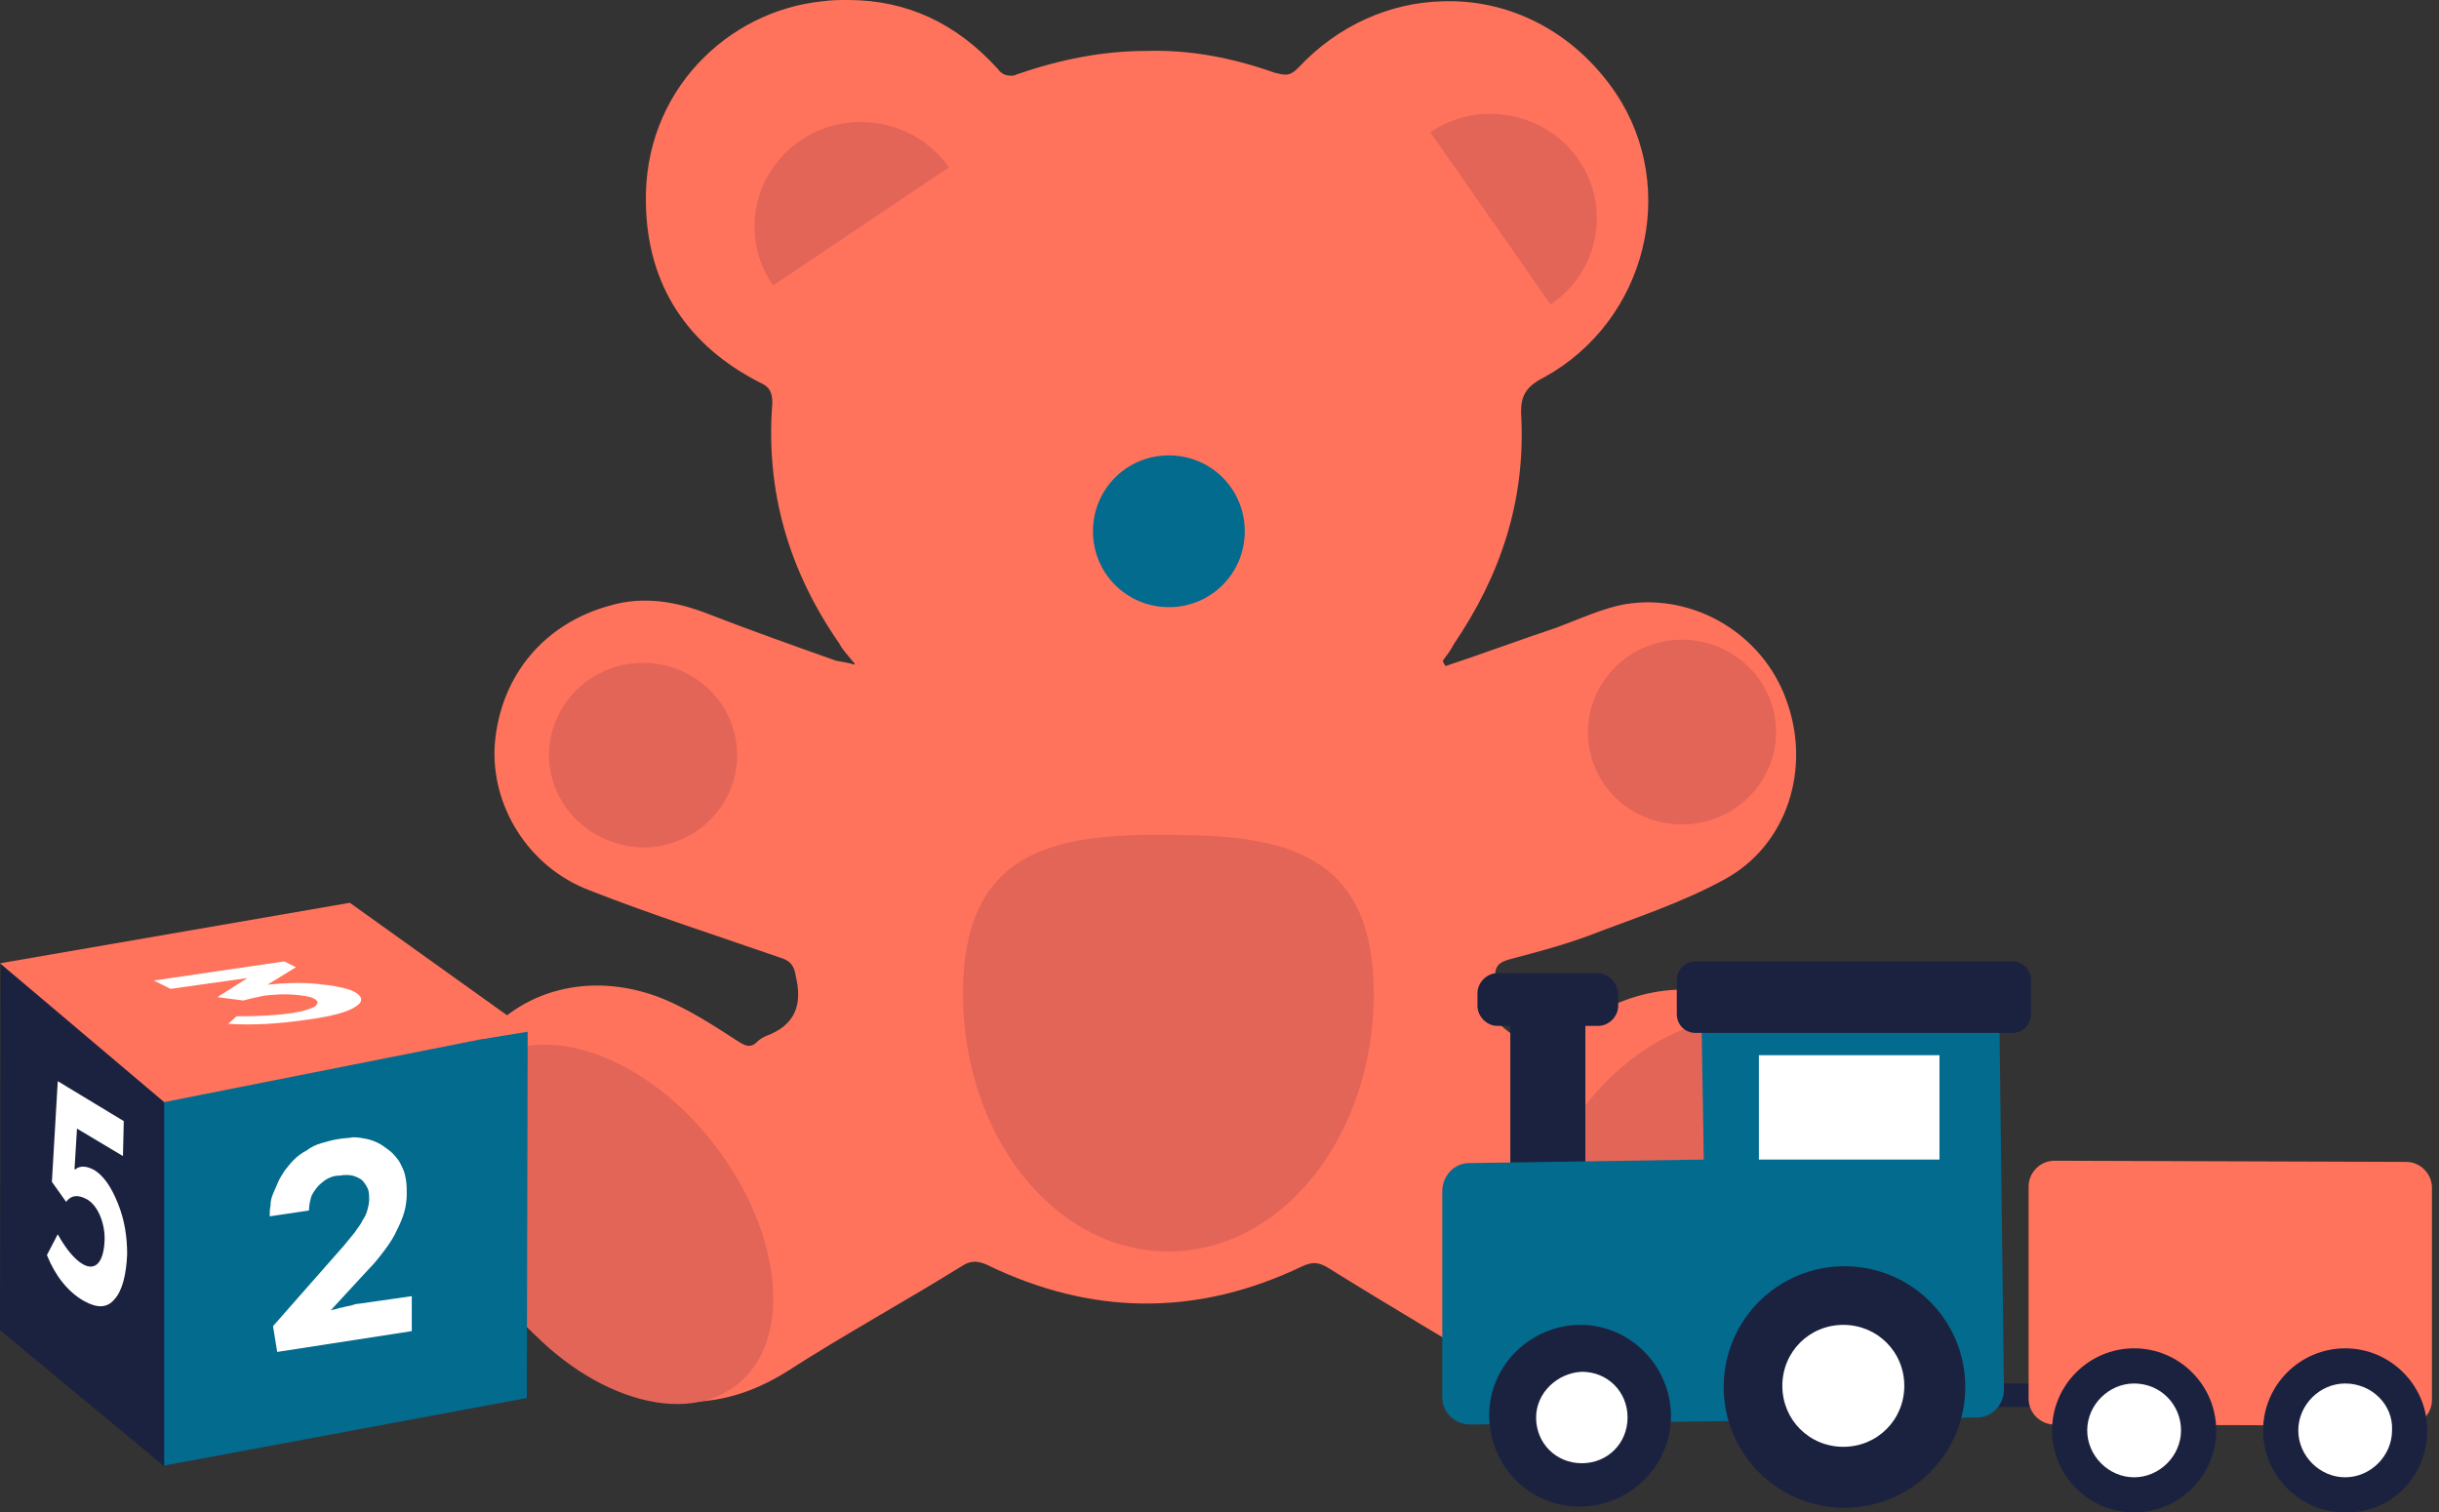
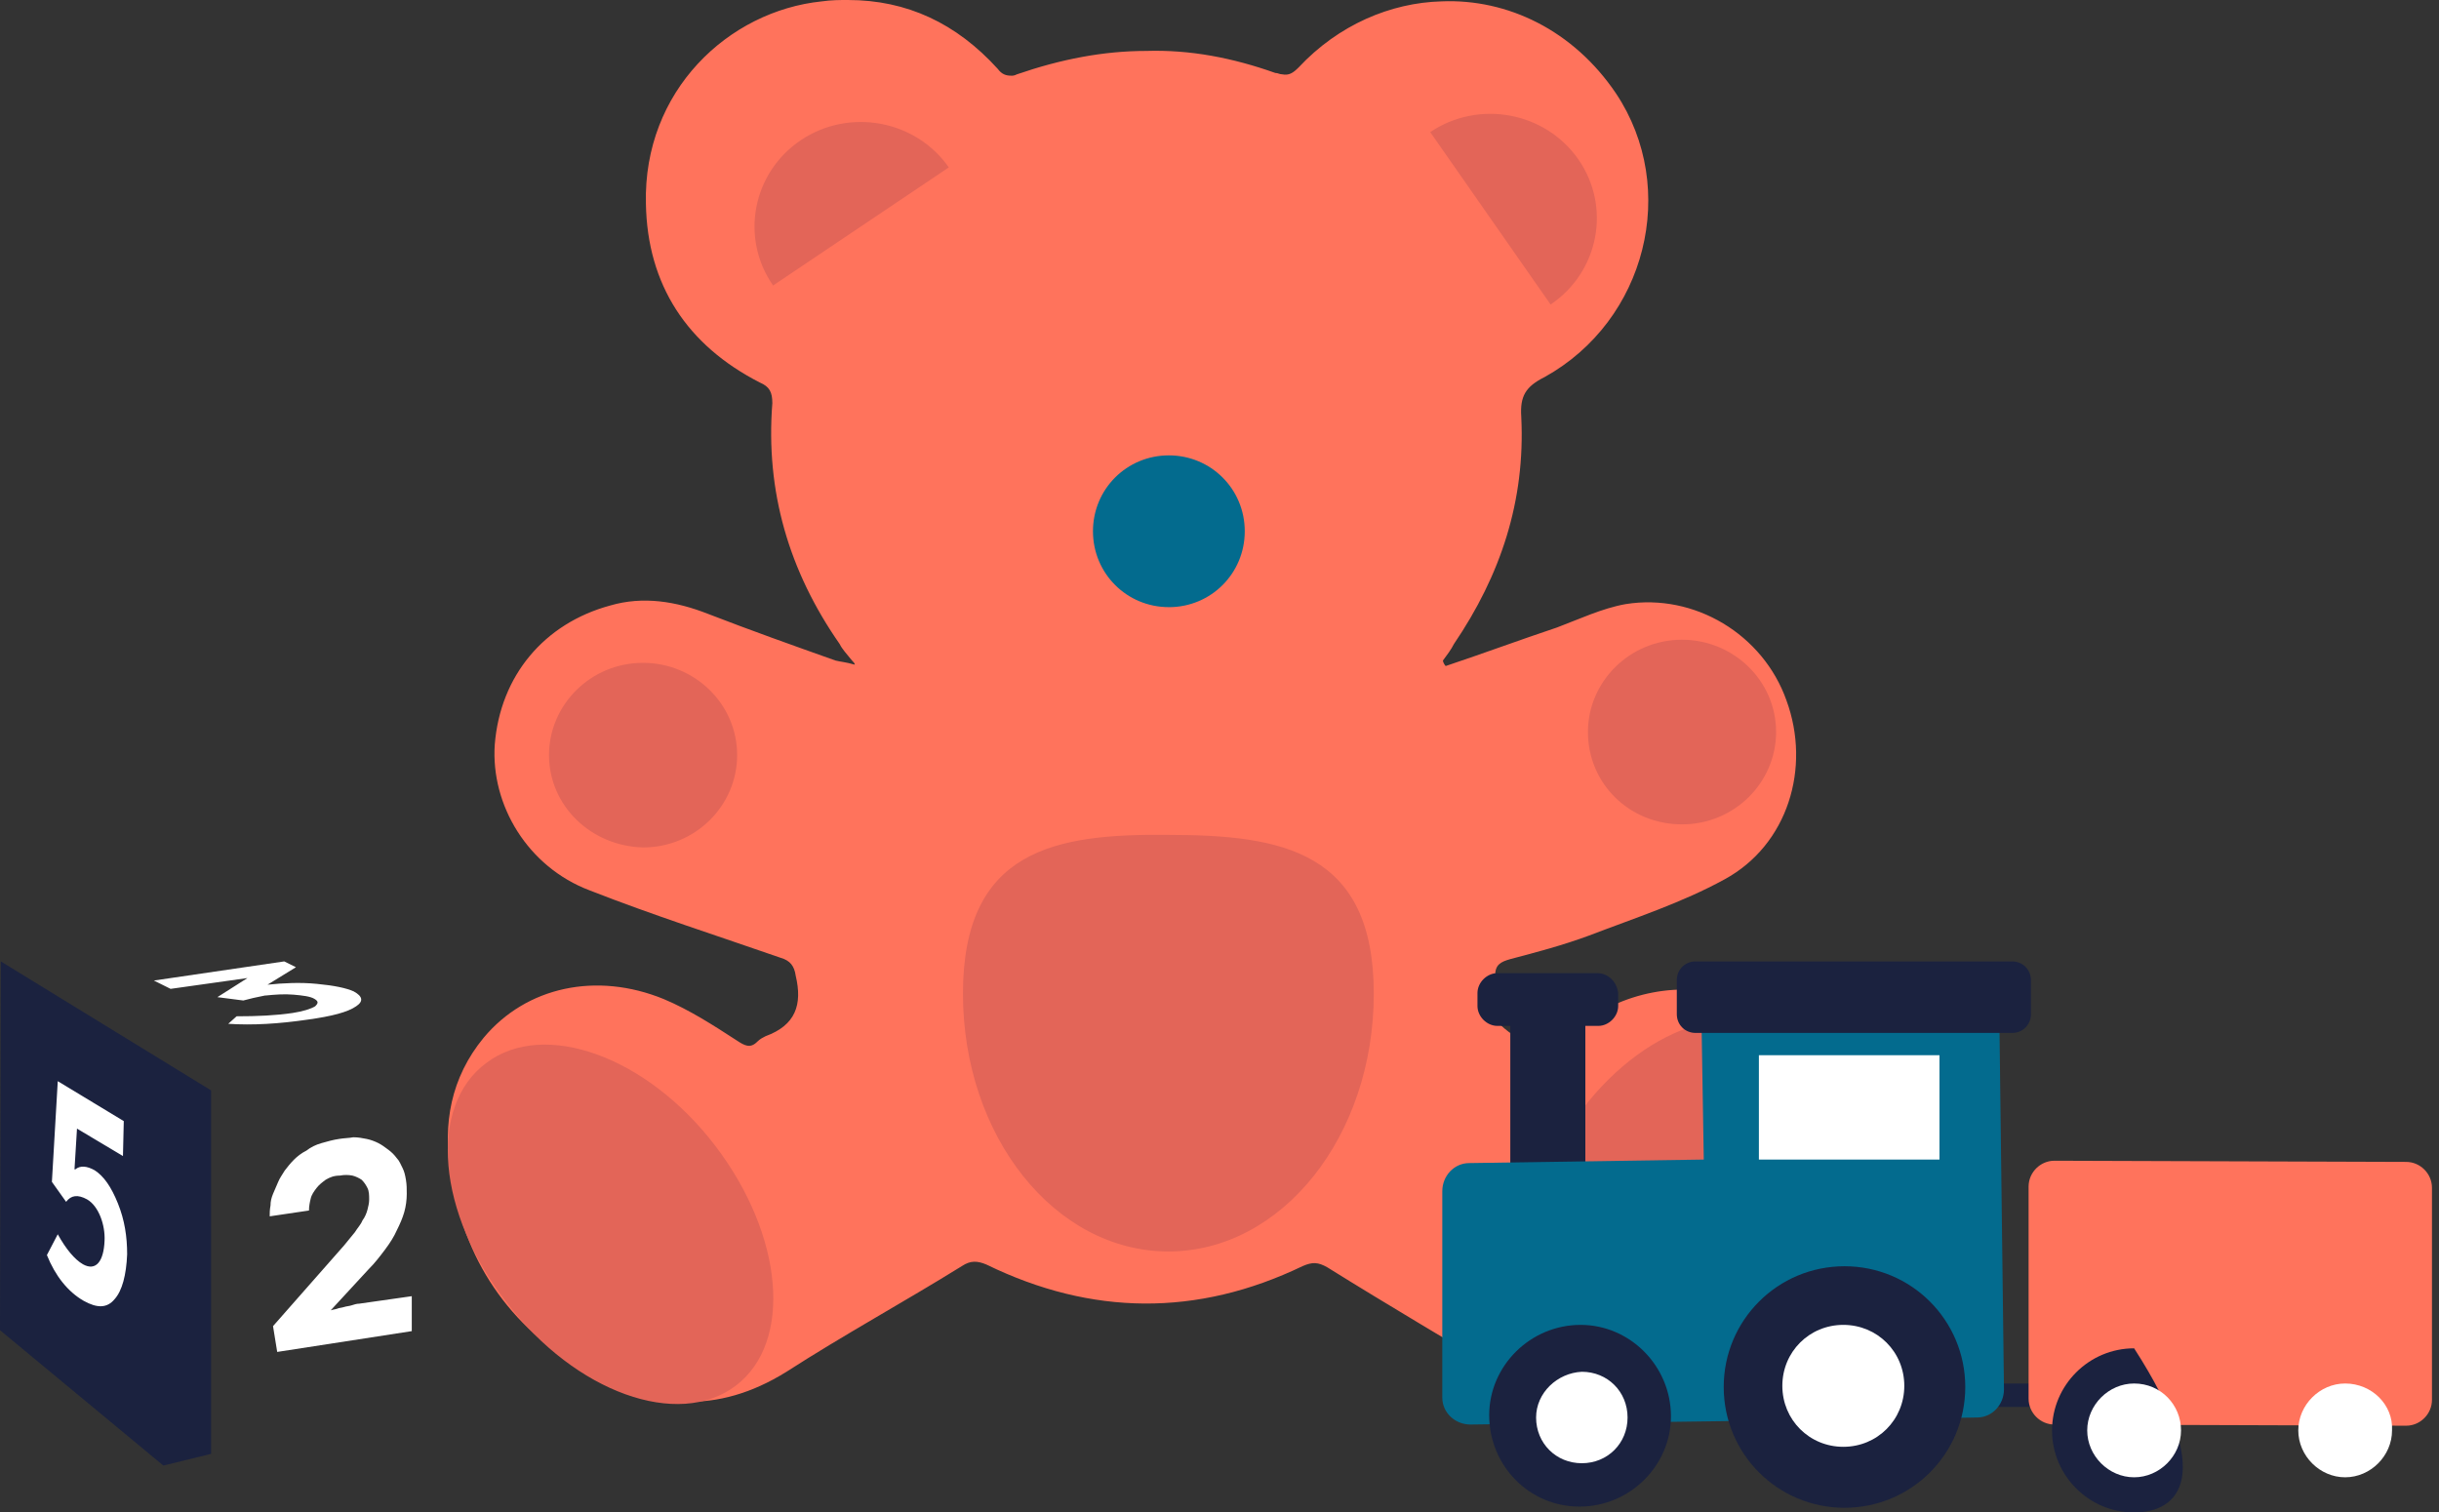
<svg xmlns="http://www.w3.org/2000/svg" width="208" height="129" viewBox="0 0 208 129">
  <rect x="0" y="0" width="208" height="129" fill="#333333" stroke="none" />
  <g fill="none">
    <g transform="translate(38)">
      <path fill="#FF735C" d="M118.804,96.596 C118.454,91.314 115.406,86.736 110.132,85.094 C105.21,83.568 100.405,84.624 96.538,87.559 C93.96,89.553 92.085,89.436 89.858,87.323 C89.741,87.206 89.624,87.206 89.508,87.088 C89.388,86.735 89.155,86.383 89.155,86.031 C89.155,85.091 89.507,84.153 89.507,83.214 C89.507,82.274 89.975,82.04 90.797,81.804 C93.022,81.219 95.249,80.632 97.475,79.81 C101.46,78.284 105.445,76.993 109.077,74.998 C114.467,72.064 116.46,65.491 114.351,59.74 C112.361,54.106 106.501,50.585 100.641,51.524 C98.648,51.876 96.656,52.814 94.781,53.519 C91.617,54.576 88.453,55.749 85.289,56.806 C85.171,56.689 85.054,56.454 85.054,56.336 C85.406,55.866 85.757,55.398 85.992,54.929 C89.977,49.059 92.087,42.722 91.735,35.562 C91.618,33.802 92.087,32.98 93.727,32.159 C102.399,27.346 105.212,16.079 99.821,7.979 C96.187,2.581 90.561,-0.118 84.937,0.116 C80.601,0.234 76.147,2.112 72.749,5.75 C72.279,6.22 71.929,6.455 71.343,6.338 C71.109,6.338 70.991,6.221 70.757,6.221 C67.124,4.931 63.491,4.226 59.741,4.344 C56.108,4.344 52.475,5.048 48.725,6.339 C48.491,6.456 48.375,6.456 48.255,6.456 C47.788,6.456 47.435,6.339 47.085,5.87 C43.569,1.995 39.35,3.19744231e-14 34.311,3.19744231e-14 C33.608,3.19744231e-14 32.904,3.19744231e-14 32.084,0.117 C24.114,0.939 16.849,7.747 17.084,17.371 C17.201,24.297 20.599,29.461 26.811,32.631 C27.631,32.981 27.865,33.451 27.865,34.391 C27.279,41.901 29.272,48.711 33.608,54.931 C33.842,55.401 34.194,55.751 34.662,56.339 C34.78,56.456 34.898,56.574 34.898,56.691 C34.078,56.456 33.726,56.456 33.258,56.339 C29.624,55.049 25.991,53.757 22.358,52.349 C19.663,51.292 16.85,50.823 14.038,51.644 C8.413,53.17 4.662,57.63 4.194,63.499 C3.842,68.663 7.006,73.945 12.28,75.939 C17.67,78.053 23.18,79.813 28.57,81.691 C29.39,81.926 29.74,82.395 29.858,83.217 C30.444,85.682 29.858,87.442 27.28,88.381 C27.046,88.499 26.812,88.616 26.577,88.851 C25.991,89.438 25.522,89.203 24.819,88.733 C22.827,87.443 20.835,86.151 18.609,85.213 C12.866,82.865 6.889,84.156 3.256,88.499 C0.444,91.902 -0.26,95.893 0.444,100.001 C1.498,107.395 5.366,113.146 11.928,116.901 C17.553,120.189 23.178,120.658 29.038,117.021 C33.96,113.851 39.118,111.034 44.038,107.981 C44.742,107.513 45.328,107.513 46.148,107.865 C55.054,112.207 64.078,112.325 73.102,107.982 C73.922,107.632 74.392,107.632 75.212,108.102 C80.485,111.387 85.876,114.556 91.149,117.725 C94.431,119.72 97.946,120.19 101.814,119.368 C111.306,117.608 119.627,107.396 118.806,96.598 L118.804,96.596 Z" />
      <path fill="#E36558" d="M61.64,71.21 C71.332,71.21 79.157,72.598 79.157,84.75 C79.157,96.9 71.332,106.738 61.64,106.738 C51.947,106.738 44.123,96.901 44.123,84.75 C44.123,72.483 51.947,71.094 61.64,71.21 M3.485,90.652 C8.389,86.948 17.148,90.072 22.987,97.712 C28.825,105.349 29.643,114.492 24.737,118.195 C19.834,121.898 11.075,118.775 5.237,111.135 C-0.719,103.497 -1.537,94.355 3.485,90.652 M113.489,87.99 C118.859,91.115 119.209,100.257 114.422,108.59 C109.518,116.922 101.342,121.088 95.972,118.08 C90.6,114.955 90.249,105.812 95.037,97.48 C99.825,89.147 108.117,84.98 113.487,87.99" />
      <path fill="#036B8E" d="M61.682,51.784 C58.086,51.784 55.209,48.907 55.209,45.311 C55.209,41.716 58.085,38.839 61.681,38.839 C65.277,38.839 68.154,41.716 68.154,45.312 C68.154,48.909 65.277,51.786 61.681,51.786 L61.682,51.784 Z" />
      <path fill="#E36558" d="M27.93,24.35 C25.1,20.297 26.162,14.74 30.29,11.96 C34.42,9.183 40.083,10.225 42.915,14.277 M83.971,11.267 C88.101,8.487 93.764,9.53 96.596,13.582 C99.426,17.634 98.366,23.192 94.236,25.972 M8.82,64.408 C8.82,60.123 12.358,56.534 16.84,56.534 C21.206,56.534 24.864,60.008 24.864,64.407 C24.864,68.69 21.324,72.279 16.841,72.279 C12.359,72.163 8.821,68.689 8.821,64.406 M97.421,62.436 C97.421,58.153 100.961,54.564 105.444,54.564 C109.81,54.564 113.467,58.037 113.467,62.437 C113.467,66.722 109.927,70.311 105.444,70.311 C100.961,70.311 97.422,66.838 97.422,62.438" />
    </g>
    <polyline fill="#1B223F" points="0 113.454 13.932 125 18 124 18 93 .068 82" />
-     <polyline fill="#036B8E" points="44.927 119.237 14 125 14 93 45 88" />
-     <polyline fill="#FF735C" points="45 87.853 14 94 0 82.16 29.833 77" />
    <path fill="#FFFFFF" d="M28.916,97.142 C28.416,97.212 27.918,97.355 27.419,97.497 C26.919,97.639 26.491,97.851 26.135,98.135 C25.707,98.348 25.351,98.632 25.065,98.915 C24.781,99.2 24.495,99.555 24.282,99.838 C24.068,100.193 23.854,100.478 23.712,100.831 C23.569,101.187 23.427,101.471 23.284,101.826 C23.142,102.181 23.07,102.464 23.07,102.819 C23,103.174 23,103.459 23,103.742 L26.35,103.246 C26.35,102.891 26.42,102.536 26.492,102.253 C26.564,101.899 26.778,101.615 26.992,101.331 C27.205,101.047 27.49,100.834 27.775,100.621 C28.132,100.409 28.488,100.267 28.987,100.267 C29.343,100.197 29.7,100.197 30.057,100.267 C30.341,100.337 30.627,100.48 30.84,100.622 C31.054,100.832 31.197,101.046 31.34,101.33 C31.482,101.614 31.482,101.97 31.482,102.324 C31.482,102.607 31.41,102.891 31.339,103.174 C31.267,103.459 31.124,103.814 30.909,104.097 C30.769,104.452 30.483,104.737 30.269,105.091 C29.984,105.444 29.699,105.799 29.342,106.225 L23.284,113.107 L23.64,115.307 L35.117,113.533 L35.117,110.553 L30.627,111.193 C30.413,111.193 30.199,111.263 29.985,111.333 C29.771,111.405 29.557,111.405 29.343,111.476 C29.13,111.546 28.916,111.546 28.773,111.616 C28.559,111.688 28.417,111.688 28.203,111.759 L31.41,108.283 C31.98,107.715 32.408,107.147 32.836,106.58 C33.263,106.01 33.62,105.443 33.834,104.947 C34.119,104.379 34.334,103.882 34.474,103.387 C34.618,102.889 34.689,102.322 34.689,101.825 C34.689,101.399 34.689,101.045 34.617,100.619 C34.545,100.192 34.474,99.909 34.332,99.624 C34.189,99.34 34.047,98.986 33.832,98.774 C33.619,98.489 33.405,98.276 33.12,98.064 C32.836,97.85 32.55,97.638 32.266,97.496 C31.981,97.354 31.624,97.212 31.268,97.141 C30.911,97.071 30.555,96.999 30.128,96.999 C29.771,97.069 29.343,97.069 28.916,97.141 M13.123,83.631 L14.549,84.341 L21.105,83.418 L18.539,85.048 L20.749,85.333 C21.247,85.191 21.889,85.049 22.602,84.907 L22.672,84.907 C23.386,84.835 24.242,84.764 25.025,84.835 C25.809,84.905 26.45,84.977 26.807,85.19 C27.163,85.403 27.163,85.545 26.877,85.828 C26.522,86.042 25.88,86.255 24.954,86.398 C23.528,86.61 21.96,86.681 20.178,86.681 L19.465,87.321 C21.531,87.461 23.812,87.321 26.235,86.965 C28.303,86.681 29.657,86.325 30.369,85.829 C31.012,85.405 30.941,84.979 30.157,84.553 C29.515,84.27 28.517,84.057 27.021,83.915 C25.595,83.773 24.171,83.845 22.815,83.985 L25.239,82.495 L24.241,81.999 L13.121,83.631 M4.926,92.216 L4.426,100.802 L5.638,102.505 C6.065,101.937 6.635,101.865 7.418,102.292 C8.418,102.859 8.988,104.492 8.916,105.839 C8.846,107.542 8.203,108.465 7.063,107.826 C6.35,107.4 5.637,106.549 4.925,105.272 L4,107.047 C4.713,108.82 5.782,110.169 7.136,110.949 C8.276,111.587 9.132,111.587 9.773,110.806 C10.415,110.096 10.771,108.748 10.843,106.976 C10.843,105.486 10.629,104.066 10.058,102.646 C9.488,101.226 8.848,100.306 8.063,99.808 C7.421,99.453 6.851,99.382 6.423,99.736 L6.353,99.736 L6.566,96.26 L10.486,98.6 L10.556,95.62 L4.926,92.215" />
    <g transform="translate(123 82)">
      <path fill="#FFFFFF" d="M82.9,26.6 C82.9,28.5 81.3,30.1 79.4,30.1 C77.5,30.1 75.9,28.5 75.9,26.6 C75.9,24.7 77.5,23.1 79.4,23.1 C81.4,23.1 82.9,24.7 82.9,26.6" />
      <polyline fill="#1B223F" points="82.9 38 47 38 47 36 82.9 36" />
      <path fill="#FF735C" d="M84.4,37.4 C84.4,38.6 83.4,39.6 82.2,39.6 L52.2,39.5 C51,39.5 50,38.5 50,37.3 L50,19.2 C50,18 51,17 52.2,17 L82.2,17.1 C83.4,17.1 84.4,18.1 84.4,19.3 L84.4,37.4 Z" />
-       <path fill="#1B223F" d="M59,47 C55.145,47 52,43.855 52,40 C52,36.145 55.145,33 59,33 C62.855,33 66,36.145 66,40 C66,43.855 62.855,47 59,47" />
+       <path fill="#1B223F" d="M59,47 C55.145,47 52,43.855 52,40 C52,36.145 55.145,33 59,33 C66,43.855 62.855,47 59,47" />
      <path fill="#FFFFFF" d="M63,40 C63,42.17 61.17,44 59,44 C56.83,44 55,42.17 55,40 C55,37.83 56.83,36 59,36 C61.286,36 63,37.83 63,40" />
-       <path fill="#1B223F" d="M77,46.998 C73.145,46.998 70,43.853 70,39.998 C70,36.144 73.145,33 77,33 C80.855,33 84,36.144 84,40 C84,43.955 80.855,47.1 77,46.998" />
      <path fill="#FFFFFF" d="M76.997,44 C74.827,44 73,42.17 73,40 C73,37.83 74.827,36 76.997,36 C79.282,36 81.109,37.83 80.995,40 C80.995,42.17 79.168,44 76.997,44 Z" />
      <path fill="#1B223F" d="M13.2,1 L4.7,1 C3.8,1 3,1.8 3,2.7 L3,3.8 C3,4.7 3.8,5.5 4.7,5.5 L5.8,5.5 L5.8,20 L12.2,20 L12.2,5.5 L13.3,5.5 C14.2,5.5 15,4.7 15,3.8 L15,2.7 C14.9,1.8 14.2,1 13.2,1" />
      <path fill="#036B8E" d="M2.3,17.2 L22.3,16.9 L22.1,4.7 C22.1,3.4 23.1,2.3 24.4,2.3 L45.1,2 C46.4,2 47.5,3 47.5,4.3 L47.9,36.5 C47.9,37.8 46.9,38.9 45.6,38.9 L26.6,39.2 L24.8,39.2 L2.4,39.5 C1.1,39.5 0,38.5 0,37.2 L0,19.6 C0,18.3 1,17.2 2.3,17.2" />
      <polyline fill="#FFFFFF" points="27 16.9 42.4 16.9 42.4 8 27 8" />
      <path fill="#1B223F" d="M34.3,46.6 C40,46.6 44.6,42 44.6,36.3 C44.6,30.6 40,26 34.3,26 C28.6,26 24,30.6 24,36.3 C24,42 28.6,46.6 34.3,46.6" />
      <path fill="#FFFFFF" d="M29,36.2 C29,39.1 31.3,41.4 34.2,41.4 C37.1,41.4 39.4,39.1 39.4,36.2 C39.4,33.3 37.1,31 34.2,31 C31.3,31 29,33.3 29,36.2" />
      <path fill="#1B223F" d="M11.7,46.5 C16,46.5 19.5,43 19.5,38.8 C19.5,34.5 16,31 11.8,31 C7.5,31 4,34.5 4,38.7 C4,43 7.4,46.5 11.7,46.5" />
      <path fill="#FFFFFF" d="M8,38.9 C8,41.1 9.7,42.8 11.9,42.8 C14.1,42.8 15.8,41.1 15.8,38.9 C15.8,36.7 14.1,35 11.9,35 C9.8,35.1 8,36.8 8,38.9" />
      <path fill="#1B223F" d="M20,4.5 C20,5.4 20.7,6.1 21.6,6.1 L48.6,6.1 C49.5,6.1 50.2,5.4 50.2,4.5 L50.2,1.6 C50.2,0.7 49.5,0 48.6,0 L21.6,0 C20.7,0 20,0.7 20,1.6 L20,4.5 Z" />
    </g>
  </g>
</svg>